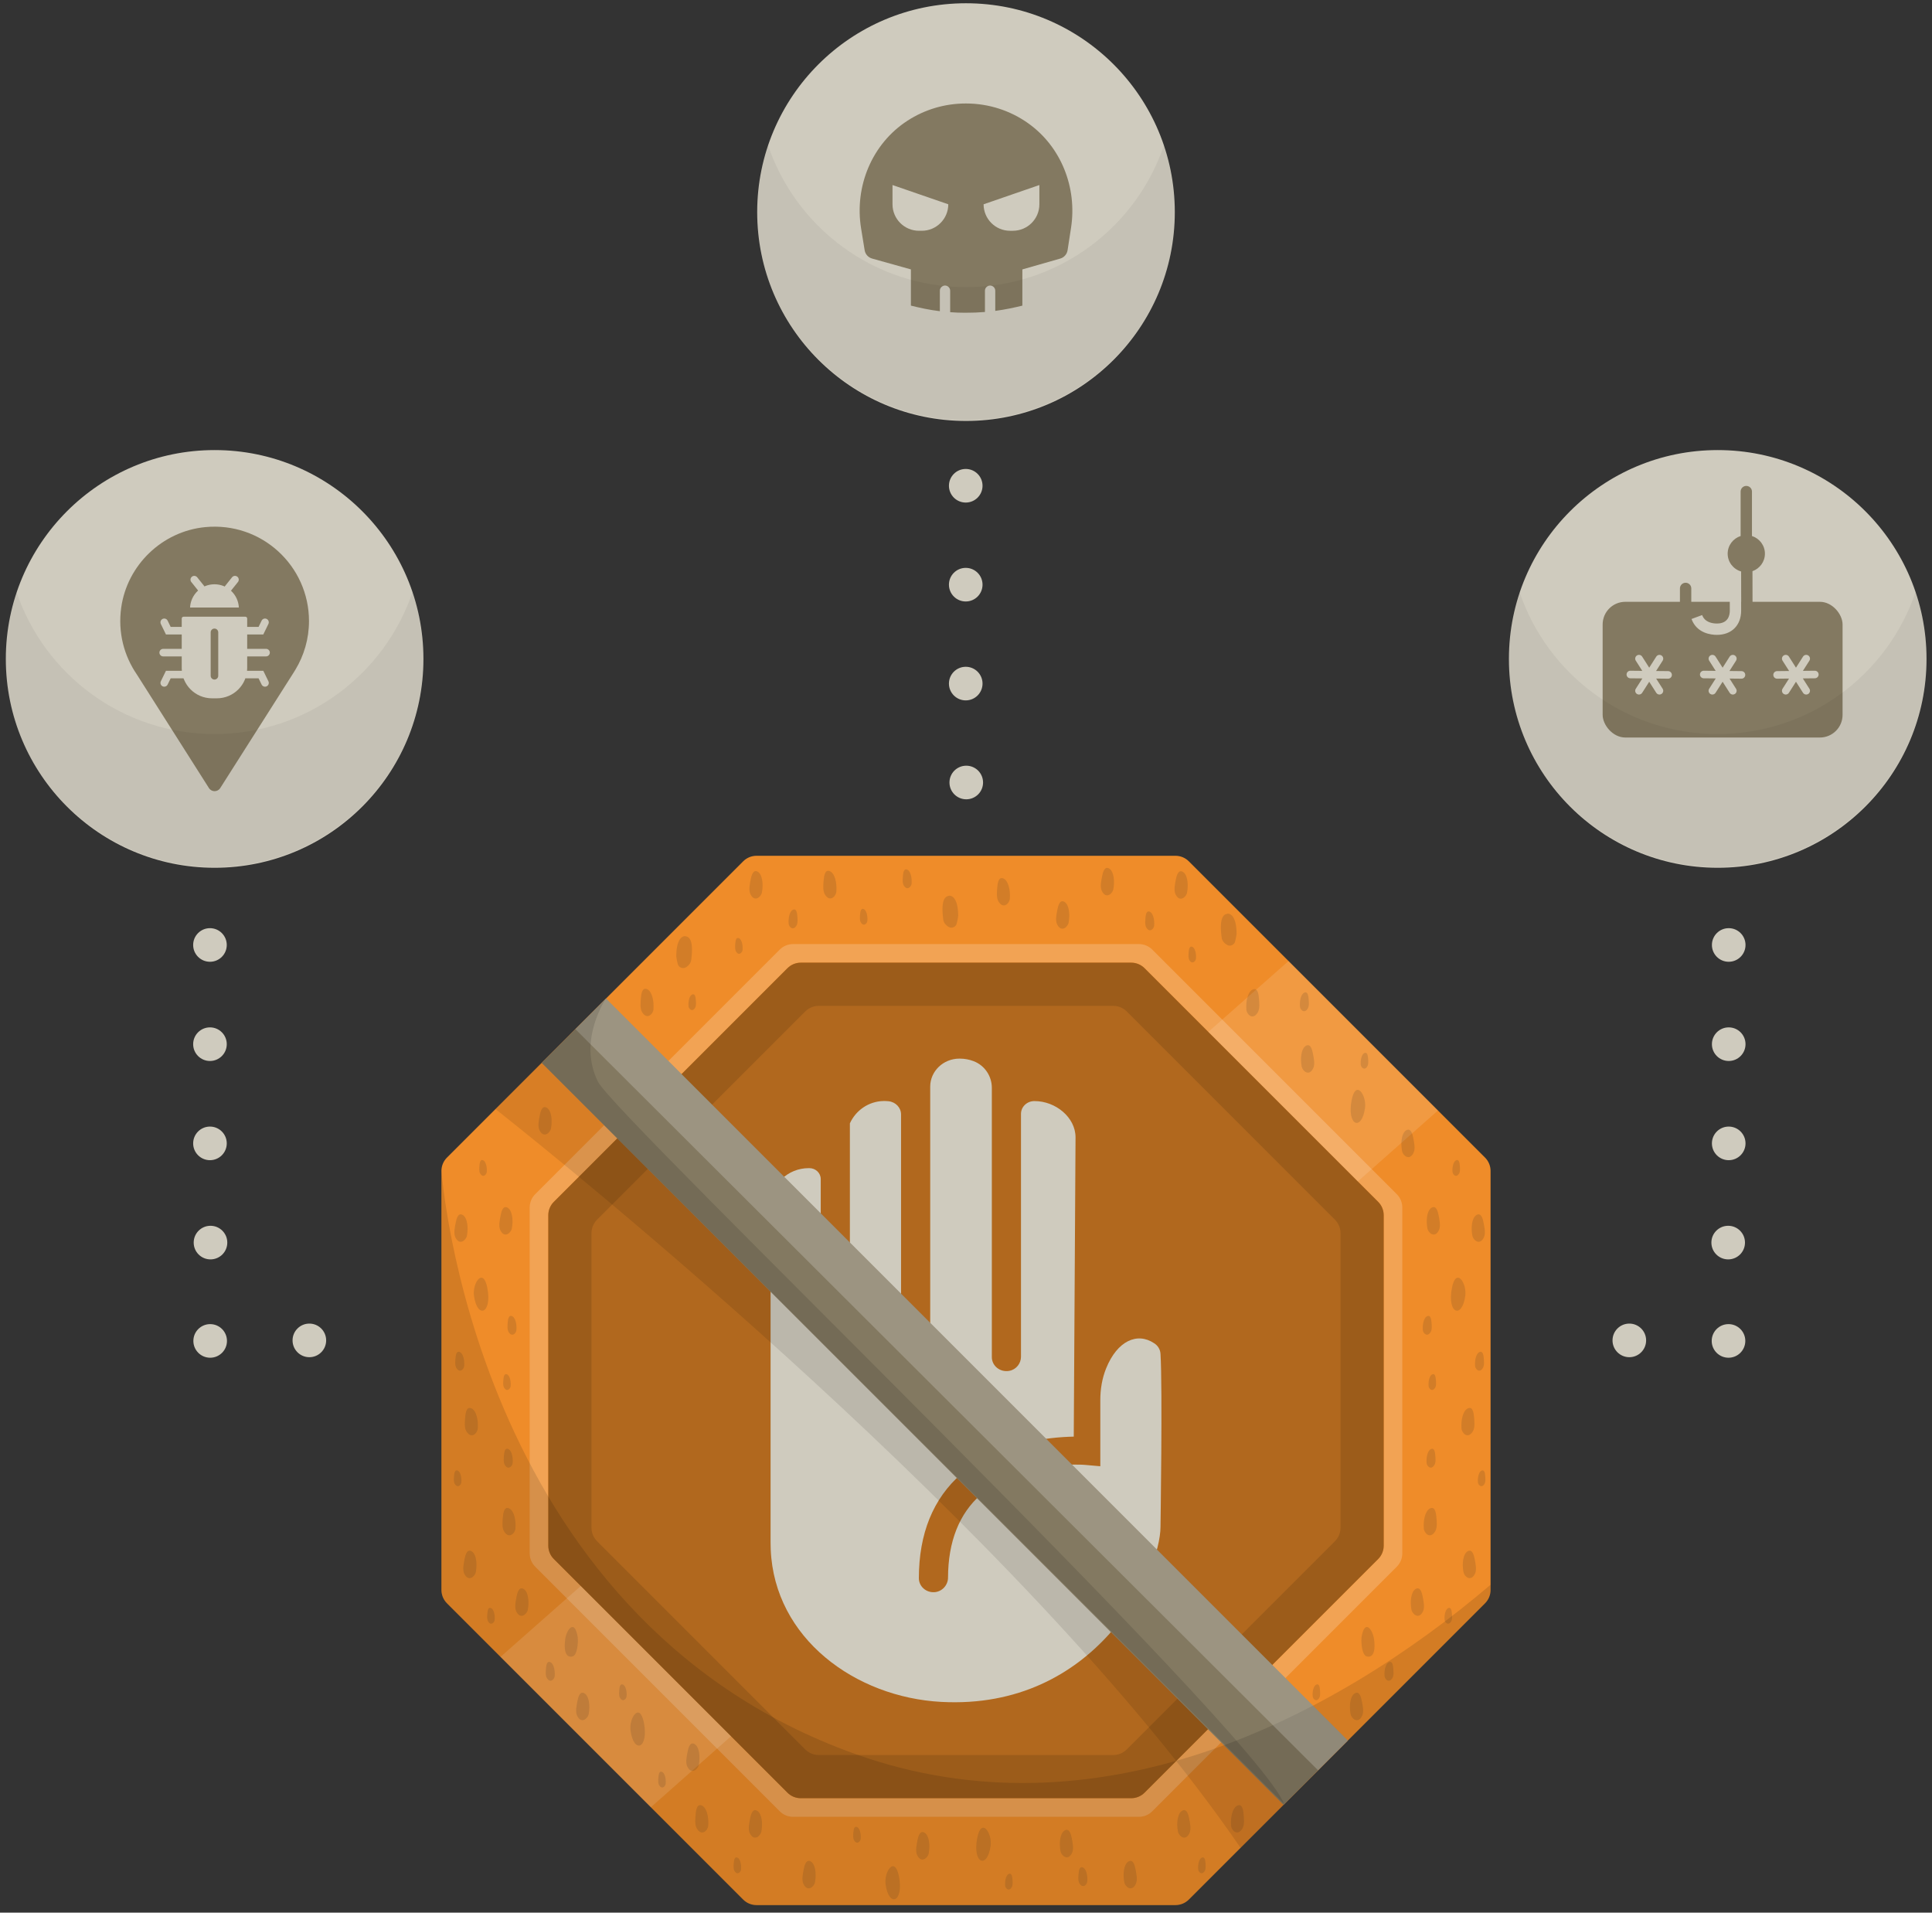
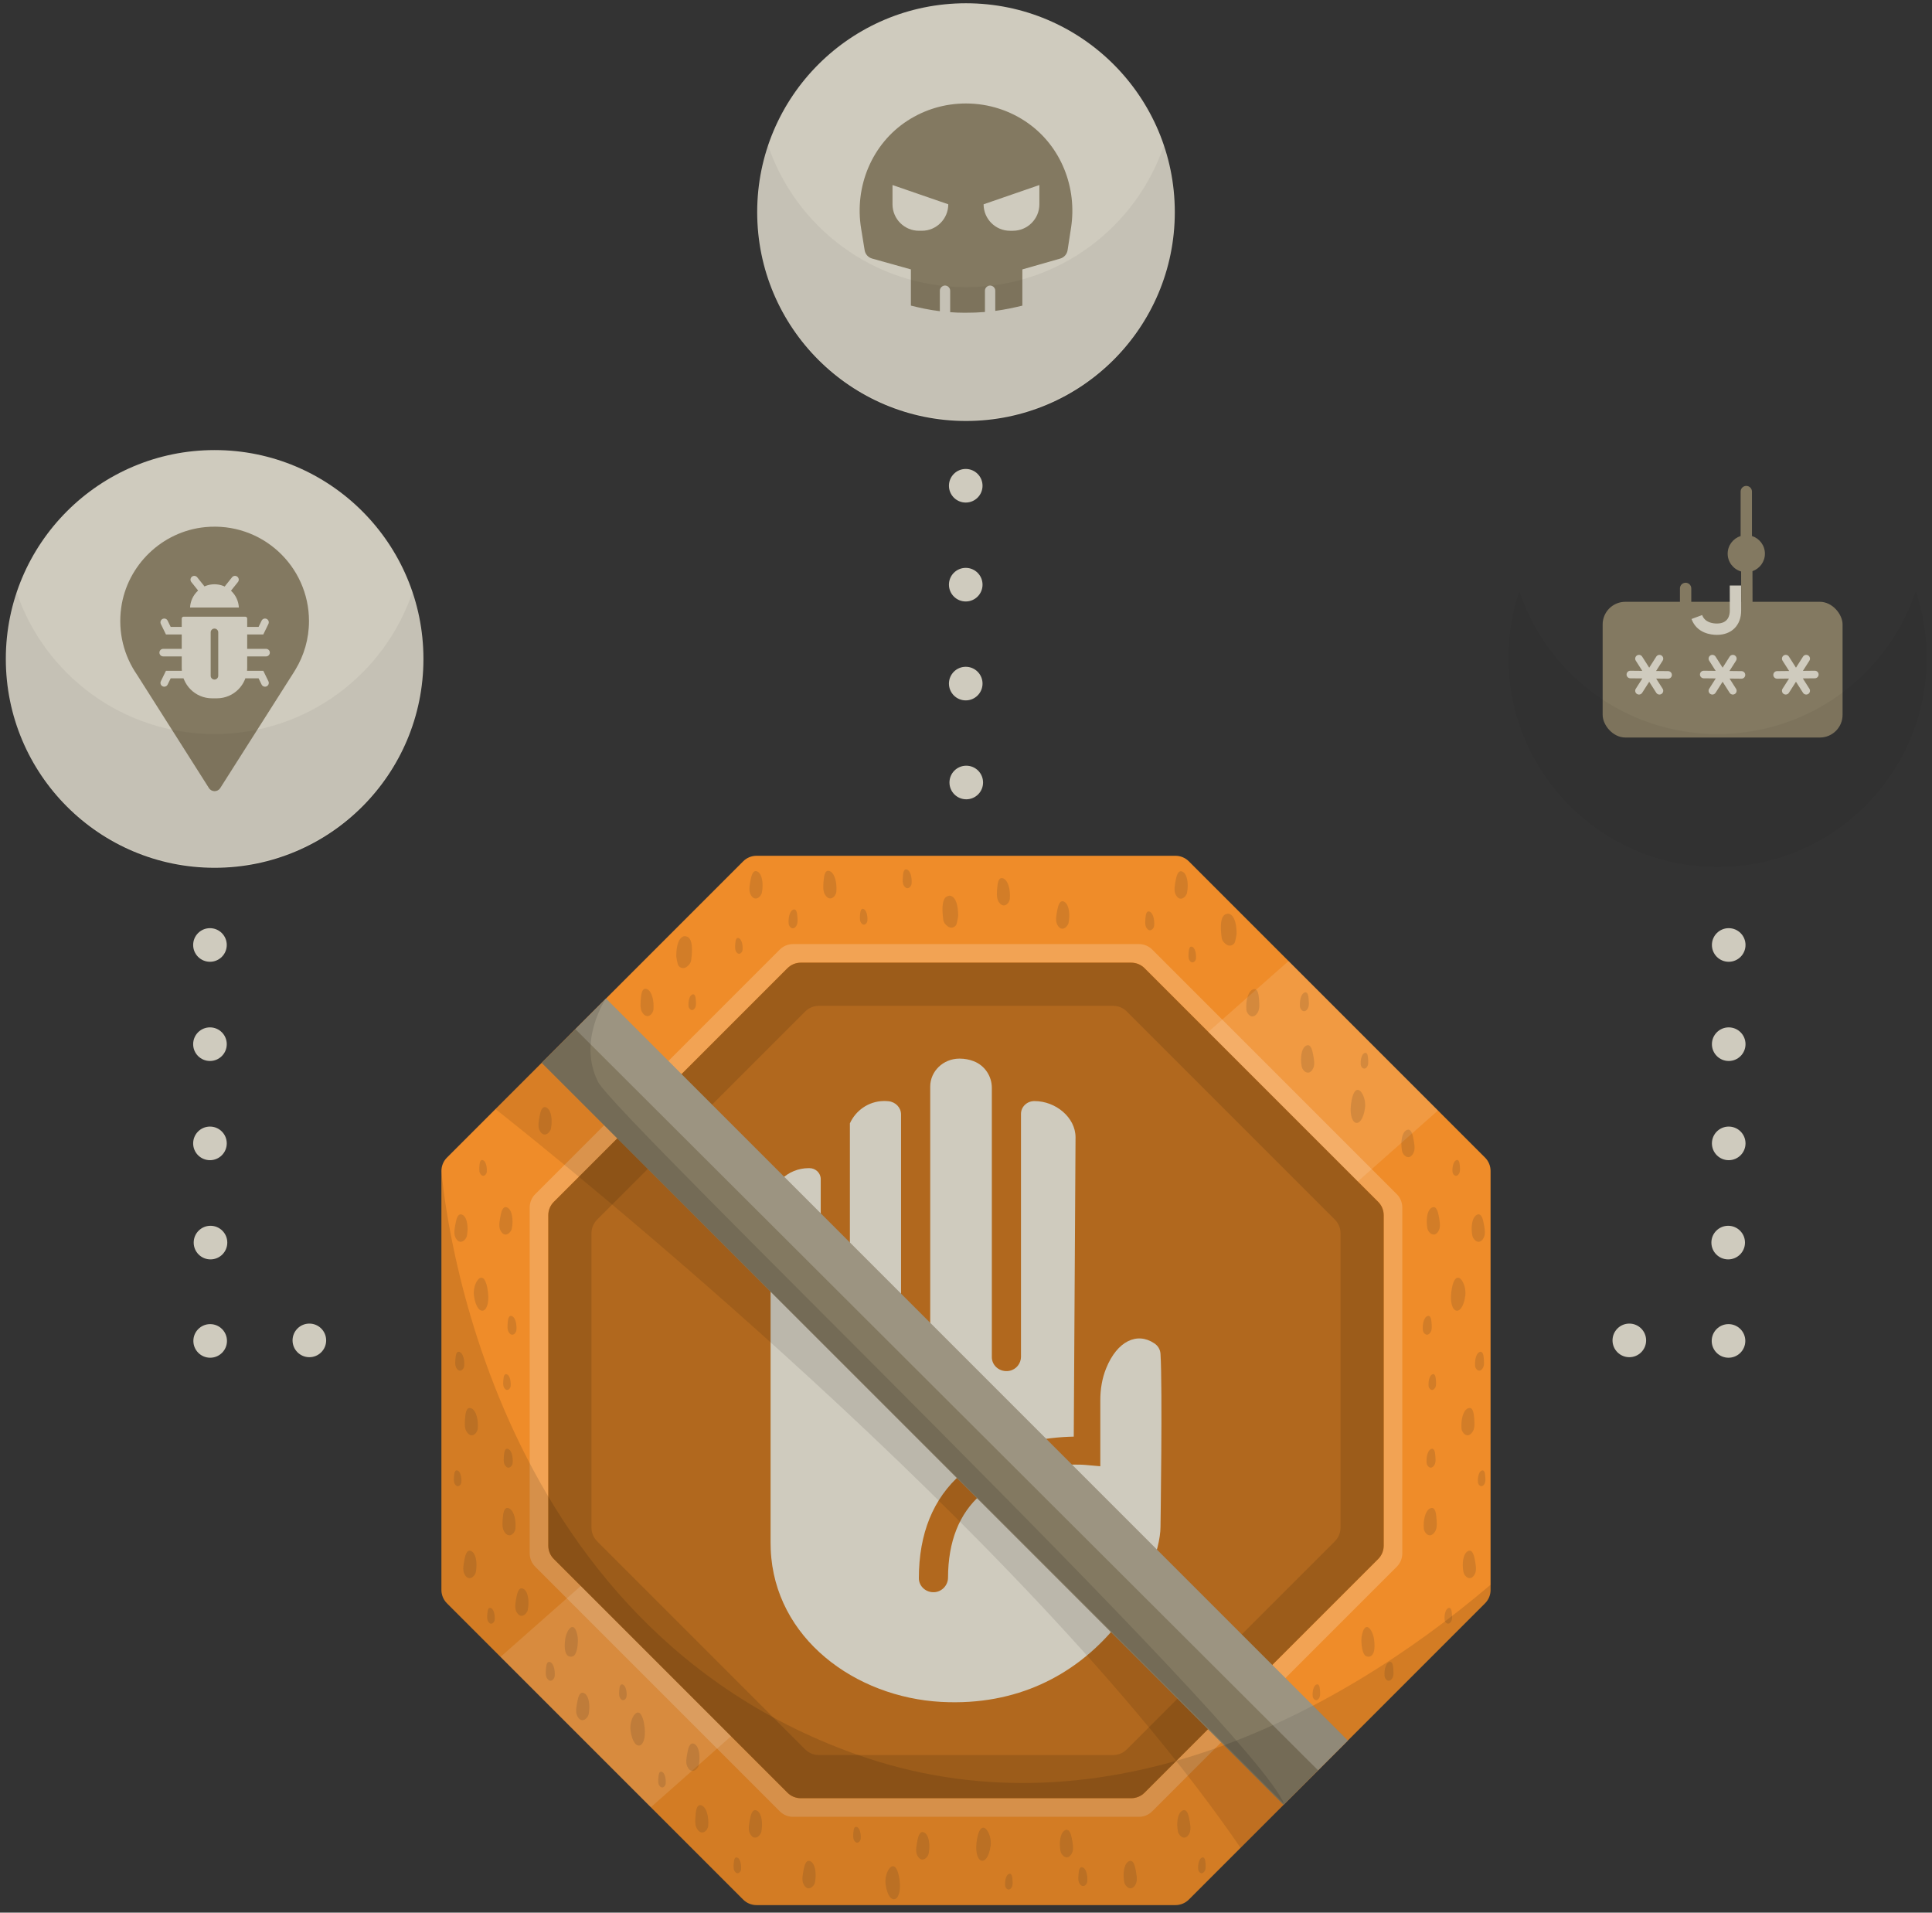
<svg xmlns="http://www.w3.org/2000/svg" viewBox="0 0 511.151 505.947">
  <rect x="0" y="0" width="511.151" height="505.947" fill="#333333" stroke="none" />
  <g id="a">
    <path d="M310.992,226.376h-110.833c-1.326,0-2.598,.527-3.536,1.464l-78.371,78.371c-.938,.938-1.464,2.209-1.464,3.536v110.833c0,1.326,.527,2.598,1.464,3.536l78.371,78.371c.938,.938,2.209,1.464,3.536,1.464h110.833c1.326,0,2.598-.527,3.536-1.464l78.371-78.371c.938-.938,1.464-2.209,1.464-3.536v-110.833c0-1.326-.527-2.598-1.464-3.536l-78.371-78.371c-.938-.938-2.209-1.464-3.536-1.464Z" style="fill:#ef8c29;" />
    <path d="M369.541,315.88l-64.682-64.682c-.941-.941-2.217-1.469-3.547-1.469h-91.473c-1.33,0-2.606,.528-3.547,1.469l-64.682,64.682c-.941,.941-1.469,2.217-1.469,3.547v91.473c0,1.33,.528,2.606,1.469,3.547l64.682,64.682c.941,.941,2.217,1.469,3.547,1.469h91.473c1.33,0,2.606-.529,3.547-1.469l64.682-64.682c.941-.941,1.469-2.217,1.469-3.547v-91.473c0-1.33-.529-2.606-1.469-3.547Zm-3.452,92.989c0,1.326-.527,2.598-1.464,3.536l-61.808,61.808c-.938,.938-2.209,1.464-3.536,1.464h-87.41c-1.326,0-2.598-.527-3.536-1.464l-61.808-61.808c-.938-.938-1.464-2.209-1.464-3.536v-87.41c0-1.326,.527-2.598,1.464-3.536l61.808-61.808c.938-.938,2.209-1.464,3.536-1.464h87.41c1.326,0,2.598,.527,3.536,1.464l61.808,61.808c.938,.938,1.464,2.209,1.464,3.536v87.41Z" style="fill:#fff; opacity:.2;" />
    <path d="M299.28,254.65h-87.41c-1.326,0-2.598,.527-3.536,1.464l-61.808,61.808c-.938,.938-1.464,2.209-1.464,3.536v87.41c0,1.326,.527,2.598,1.464,3.536l61.808,61.808c.938,.938,2.209,1.464,3.536,1.464h87.41c1.326,0,2.598-.527,3.536-1.464l61.808-61.808c.938-.938,1.464-2.209,1.464-3.536v-87.41c0-1.326-.527-2.598-1.464-3.536l-61.808-61.808c-.938-.938-2.209-1.464-3.536-1.464Z" style="fill:#b1681e;" />
    <path d="M364.624,317.923l-61.808-61.808c-.938-.938-2.209-1.464-3.536-1.464h-87.41c-1.326,0-2.598,.527-3.536,1.464l-61.808,61.808c-.938,.938-1.464,2.209-1.464,3.536v87.41c0,1.326,.527,2.598,1.464,3.536l61.808,61.808c.938,.938,2.209,1.464,3.536,1.464h87.41c1.326,0,2.598-.527,3.536-1.464l61.808-61.808c.938-.938,1.464-2.209,1.464-3.536v-87.41c0-1.326-.527-2.598-1.464-3.536Zm-9.961,86.213c0,1.326-.527,2.598-1.464,3.536l-55.115,55.115c-.938,.938-2.209,1.464-3.536,1.464h-77.945c-1.326,0-2.598-.527-3.536-1.464l-55.115-55.115c-.938-.938-1.464-2.209-1.464-3.536v-77.945c0-1.326,.527-2.598,1.464-3.536l55.115-55.115c.938-.938,2.209-1.464,3.536-1.464h77.945c1.326,0,2.598,.527,3.536,1.464l55.115,55.115c.938,.938,1.464,2.209,1.464,3.536v77.945Z" style="opacity:.12;" />
    <path d="M307.033,358.103c-.07-1.136-.695-2.166-1.69-2.787-4.481-2.989-9.753-.62-12.685,6.631-1.085,2.682-1.549,5.557-1.549,8.434v17.481l-4.211-.372c-.164-.012-16.916-1.317-27.404,7.884-5.726,5.026-8.645,12.415-8.675,21.966-.006,1.97-1.575,3.725-3.628,3.838-2.233,.124-4.086-1.576-4.086-3.69,0-11.807,3.777-21.095,11.226-27.606,9.533-8.333,23.163-9.734,29.754-9.856l.471-79.161c0-5.3-5.295-9.597-10.824-9.597h-.045l-.038,0c-1.949,.004-3.526,1.519-3.526,3.386l0,64.248c0,1.764-1.248,3.367-3.052,3.716-2.481,.481-4.661-1.325-4.661-3.618l0-71.244c0-3.052-1.846-5.901-4.8-7.04-1.145-.442-2.395-.685-3.706-.685h-0l-.095,0c-4.261,.019-7.704,3.335-7.704,7.419l0,71.452c0,1.764-1.248,3.367-3.052,3.716-2.481,.481-4.661-1.325-4.661-3.618l0-64.19c0-1.8-1.42-3.297-3.286-3.501-.435-.047-.878-.068-1.328-.06-4.025,.075-7.392,2.534-8.923,5.91l0,52.707c0,1.764-1.248,3.367-3.052,3.716-2.481,.481-4.661-1.325-4.661-3.618v-38.07c0-1.593-1.346-2.886-3.009-2.888l-.032-0h-.127c-5.549,0-10.047,4.311-10.047,9.63v23.113h-.056v66.248c0,.641,.014,1.279,.04,1.914,.994,23.493,22.378,39.07,45.129,40.291,40.881,2.194,57.992-34.322,57.992-46.324,0,0,.56-36.712,.001-45.775Z" style="fill:#cfcbbe;" />
    <path d="M131.087,293.377c17.563,13.885,140.006,112.089,197.133,195.417l18.816-18.816-196.275-196.275-19.674,19.674Z" style="opacity:.1;" />
    <rect x="237.928" y="231.995" width="24.056" height="277.575" transform="translate(-188.973 285.345) rotate(-45)" style="fill:#837961;" />
    <path d="M200.159,503.951h110.833c1.326,0,2.598-.527,3.536-1.464l78.371-78.371c.938-.938,1.464-2.209,1.464-3.536v-1.37c-41.93,35.655-104.289,67.634-168.247,44.715-101.723-36.451-109.328-155.505-109.328-154.179v110.833c0,1.326,.527,2.598,1.464,3.536l78.371,78.371c.938,.938,2.209,1.464,3.536,1.464Z" style="opacity:.12;" />
    <polygon points="152.225 272.238 348.718 468.296 356.599 460.415 160.324 264.14 152.225 272.238" style="fill:#fff; opacity:.2;" />
    <g style="opacity:.12;">
      <g>
        <polygon points="359.23 312.529 380.443 293.755 340.91 254.223 319.673 272.972 359.23 312.529" style="fill:#fff;" />
        <polygon points="153.661 419.538 132.424 438.287 172.197 478.06 193.409 459.287 153.661 419.538" style="fill:#fff;" />
      </g>
    </g>
    <path d="M160.324,264.14l-17.01,17.01,196.409,196.033c-7.548-19.603-176.836-181.67-181.517-191.032-5.472-10.944,2.118-22.012,2.118-22.012Z" style="opacity:.12;" />
  </g>
  <g id="b">
    <path d="M234.306,498.484c.884,6.235,4.849,4.673,3.533-2.106-1.095-5.639-4.009-1.252-3.533,2.106Z" style="fill:#332a24; opacity:.15;" />
    <path d="M166.828,457.83c.884,6.235,4.849,4.673,3.533-2.106-1.095-5.639-4.009-1.252-3.533,2.106Z" style="fill:#332a24; opacity:.15;" />
    <path d="M125.402,342.797c.884,6.235,4.849,4.673,3.533-2.106-1.095-5.639-4.009-1.252-3.533,2.106Z" style="fill:#332a24; opacity:.15;" />
    <path d="M169.58,263.807c-.098,1.205-.323,2.91,.305,3.942,1.322,2.17,2.907,.453,3.002-.727,.195-2.436-.466-4.548-1.383-5.189-.807-.564-1.725-.478-1.924,1.974Z" style="fill:#332a24; opacity:.15;" />
    <path d="M174.211,469.958c-.057,.697-.187,1.684,.177,2.281,.765,1.255,1.682,.262,1.737-.421,.113-1.409-.27-2.631-.8-3.002-.467-.326-.998-.277-1.113,1.142Z" style="fill:#332a24; opacity:.15;" />
    <path d="M303.074,242.646c-.067,.831-.223,2.008,.211,2.72,.912,1.497,2.006,.313,2.071-.502,.135-1.681-.322-3.138-.954-3.58-.557-.389-1.19-.33-1.328,1.362Z" style="fill:#332a24; opacity:.15;" />
    <path d="M128.962,426.627c-.057,.697-.187,1.684,.177,2.281,.765,1.255,1.682,.262,1.737-.421,.113-1.409-.27-2.631-.8-3.002-.467-.326-.998-.277-1.113,1.142Z" style="fill:#332a24; opacity:.15;" />
    <path d="M285.376,495.481c-.067,.831-.223,2.008,.211,2.72,.912,1.497,2.006,.313,2.071-.502,.135-1.681-.322-3.138-.954-3.58-.557-.389-1.19-.33-1.328,1.362Z" style="fill:#332a24; opacity:.15;" />
    <path d="M144.473,441.163c-.067,.831-.223,2.008,.211,2.72,.912,1.497,2.006,.313,2.071-.502,.135-1.681-.322-3.138-.954-3.58-.557-.389-1.19-.33-1.328,1.362Z" style="fill:#332a24; opacity:.15;" />
    <path d="M133.353,384.794c-.067,.831-.223,2.008,.211,2.72,.912,1.497,2.006,.313,2.071-.502,.135-1.681-.322-3.138-.954-3.58-.557-.389-1.19-.33-1.328,1.362Z" style="fill:#332a24; opacity:.15;" />
    <path d="M120.526,359.137c-.067,.831-.223,2.008,.211,2.72,.912,1.497,2.006,.313,2.071-.502,.135-1.681-.322-3.138-.954-3.58-.557-.389-1.19-.33-1.328,1.362Z" style="fill:#332a24; opacity:.15;" />
    <path d="M134.349,349.633c-.067,.831-.223,2.008,.211,2.72,.912,1.497,2.006,.313,2.071-.502,.135-1.681-.322-3.138-.954-3.58-.557-.389-1.19-.33-1.328,1.362Z" style="fill:#332a24; opacity:.15;" />
    <path d="M217.936,232.627c-.099,1.217-.327,2.941,.308,3.983,1.336,2.193,2.938,.458,3.034-.735,.197-2.461-.471-4.596-1.398-5.244-.815-.57-1.743-.483-1.945,1.995Z" style="fill:#332a24; opacity:.15;" />
    <path d="M238.904,231.518c-.067,.831-.223,2.008,.211,2.72,.912,1.497,2.006,.313,2.071-.502,.135-1.681-.322-3.138-.954-3.58-.557-.389-1.19-.33-1.328,1.362Z" style="fill:#332a24; opacity:.15;" />
    <path d="M227.569,241.718c-.057,.697-.187,1.684,.177,2.281,.765,1.255,1.682,.262,1.737-.421,.113-1.409-.27-2.631-.8-3.002-.467-.326-.998-.277-1.113,1.142Z" style="fill:#332a24; opacity:.15;" />
    <path d="M225.802,484.55c-.057,.697-.187,1.684,.177,2.281,.765,1.255,1.682,.262,1.737-.421,.113-1.409-.27-2.631-.8-3.002-.467-.326-.998-.277-1.113,1.142Z" style="fill:#332a24; opacity:.15;" />
    <path d="M194.155,492.64c-.057,.697-.187,1.684,.177,2.281,.765,1.255,1.682,.262,1.737-.421,.113-1.409-.27-2.631-.8-3.002-.467-.326-.998-.277-1.113,1.142Z" style="fill:#332a24; opacity:.15;" />
    <path d="M163.863,446.862c-.057,.697-.187,1.684,.177,2.281,.765,1.255,1.682,.262,1.737-.421,.113-1.409-.27-2.631-.8-3.002-.467-.326-.998-.277-1.113,1.142Z" style="fill:#332a24; opacity:.15;" />
    <path d="M120.146,390.255c-.057,.697-.187,1.684,.177,2.281,.765,1.255,1.682,.262,1.737-.421,.113-1.409-.27-2.631-.8-3.002-.467-.326-.998-.277-1.113,1.142Z" style="fill:#332a24; opacity:.15;" />
    <path d="M133.195,364.802c-.057,.697-.187,1.684,.177,2.281,.765,1.255,1.682,.262,1.737-.421,.113-1.409-.27-2.631-.8-3.002-.467-.326-.998-.277-1.113,1.142Z" style="fill:#332a24; opacity:.15;" />
    <path d="M126.868,308.156c-.057,.697-.187,1.684,.177,2.281,.765,1.255,1.682,.262,1.737-.421,.113-1.409-.27-2.631-.8-3.002-.467-.326-.998-.277-1.113,1.142Z" style="fill:#332a24; opacity:.15;" />
    <path d="M314.503,251.708c-.057,.697-.187,1.684,.177,2.281,.765,1.255,1.682,.262,1.737-.421,.113-1.409-.27-2.631-.8-3.002-.467-.326-.998-.277-1.113,1.142Z" style="fill:#332a24; opacity:.15;" />
    <path d="M194.552,249.421c-.057,.697-.187,1.684,.177,2.281,.765,1.255,1.682,.262,1.737-.421,.113-1.409-.27-2.631-.8-3.002-.467-.326-.998-.277-1.113,1.142Z" style="fill:#332a24; opacity:.15;" />
    <path d="M184.065,479.761c-.098,1.205-.323,2.91,.305,3.942,1.322,2.17,2.907,.453,3.002-.727,.195-2.436-.466-4.548-1.383-5.189-.807-.564-1.725-.478-1.924,1.974Z" style="fill:#332a24; opacity:.15;" />
    <path d="M133.064,401.15c-.098,1.205-.323,2.91,.305,3.942,1.322,2.17,2.907,.453,3.002-.727,.195-2.436-.466-4.548-1.383-5.189-.807-.564-1.725-.478-1.924,1.974Z" style="fill:#332a24; opacity:.15;" />
    <path d="M123.094,374.691c-.098,1.205-.323,2.91,.305,3.942,1.322,2.17,2.907,.453,3.002-.727,.195-2.436-.466-4.548-1.383-5.189-.807-.564-1.725-.478-1.924,1.974Z" style="fill:#332a24; opacity:.15;" />
    <path d="M263.865,234.533c-.098,1.205-.323,2.91,.305,3.942,1.322,2.17,2.907,.453,3.002-.727,.195-2.436-.466-4.548-1.383-5.189-.807-.564-1.725-.478-1.924,1.974Z" style="fill:#332a24; opacity:.15;" />
    <path d="M181.932,463.316c-.223,1.188-.624,2.86-.106,3.952,1.089,2.296,2.844,.753,3.061-.411,.447-2.402,.009-4.572-.836-5.304-.744-.645-1.666-.655-2.119,1.763Z" style="fill:#332a24; opacity:.15;" />
    <path d="M212.665,494.372c-.223,1.188-.624,2.86-.106,3.952,1.089,2.296,2.844,.753,3.061-.411,.447-2.402,.009-4.572-.836-5.304-.744-.645-1.666-.655-2.119,1.763Z" style="fill:#332a24; opacity:.15;" />
    <path d="M242.75,486.756c-.223,1.188-.624,2.86-.106,3.952,1.089,2.296,2.844,.753,3.061-.411,.447-2.402,.009-4.572-.836-5.304-.744-.645-1.666-.655-2.119,1.763Z" style="fill:#332a24; opacity:.15;" />
    <path d="M198.476,480.961c-.223,1.188-.624,2.86-.106,3.952,1.089,2.296,2.844,.753,3.061-.411,.447-2.402,.009-4.572-.836-5.304-.744-.645-1.666-.655-2.119,1.763Z" style="fill:#332a24; opacity:.15;" />
    <path d="M152.789,449.895c-.223,1.188-.624,2.86-.106,3.952,1.089,2.296,2.844,.753,3.061-.411,.447-2.402,.009-4.572-.836-5.304-.744-.645-1.666-.655-2.119,1.763Z" style="fill:#332a24; opacity:.15;" />
    <path d="M136.683,422.285c-.223,1.188-.624,2.86-.106,3.952,1.089,2.296,2.844,.753,3.061-.411,.447-2.402,.009-4.572-.836-5.304-.744-.645-1.666-.655-2.119,1.763Z" style="fill:#332a24; opacity:.15;" />
    <path d="M122.933,412.321c-.223,1.188-.624,2.86-.106,3.952,1.089,2.296,2.844,.753,3.061-.411,.447-2.402,.009-4.572-.836-5.304-.744-.645-1.666-.655-2.119,1.763Z" style="fill:#332a24; opacity:.15;" />
    <path d="M120.578,323.351c-.223,1.188-.624,2.86-.106,3.952,1.089,2.296,2.844,.753,3.061-.411,.447-2.402,.009-4.572-.836-5.304-.744-.645-1.666-.655-2.119,1.763Z" style="fill:#332a24; opacity:.15;" />
    <path d="M132.465,321.434c-.223,1.188-.624,2.86-.106,3.952,1.089,2.296,2.844,.753,3.061-.411,.447-2.402,.009-4.572-.836-5.304-.744-.645-1.666-.655-2.119,1.763Z" style="fill:#332a24; opacity:.15;" />
    <path d="M142.819,294.975c-.223,1.188-.624,2.86-.106,3.952,1.089,2.296,2.844,.753,3.061-.411,.447-2.402,.009-4.572-.836-5.304-.744-.645-1.666-.655-2.119,1.763Z" style="fill:#332a24; opacity:.15;" />
-     <path d="M291.603,231.703c-.223,1.188-.624,2.86-.106,3.952,1.089,2.296,2.844,.753,3.061-.411,.447-2.402,.009-4.572-.836-5.304-.744-.645-1.666-.655-2.119,1.763Z" style="fill:#332a24; opacity:.15;" />
    <path d="M311.108,232.593c-.223,1.188-.624,2.86-.106,3.952,1.089,2.296,2.844,.753,3.061-.411,.447-2.402,.009-4.572-.836-5.304-.744-.645-1.666-.655-2.119,1.763Z" style="fill:#332a24; opacity:.15;" />
    <path d="M279.77,240.529c-.223,1.188-.624,2.86-.106,3.952,1.089,2.296,2.844,.753,3.061-.411,.447-2.402,.009-4.572-.836-5.304-.744-.645-1.666-.655-2.119,1.763Z" style="fill:#332a24; opacity:.15;" />
    <path d="M198.629,232.547c-.223,1.188-.624,2.86-.106,3.952,1.089,2.296,2.844,.753,3.061-.411,.447-2.402,.009-4.572-.836-5.304-.744-.645-1.666-.655-2.119,1.763Z" style="fill:#332a24; opacity:.15;" />
    <path d="M181.36,247.651c-.223-.098-2.422-.109-2.438,5.294-.001,.343,.37,2.127,.494,2.354,.356,.655,1.226,.998,1.913,.655,.746-.372,1.427-1.127,1.537-1.932,.877-6.424-1.173-6.224-1.506-6.371Z" style="fill:#332a24; opacity:.15;" />
    <path d="M149.531,433.669c-.72,5.635,2.035,4.556,2.268,4.352,1.233-1.082,1.117-4.521,1.055-4.904-.804-5.023-2.988-2.07-3.323,.552Z" style="fill:#332a24; opacity:.15;" />
    <path d="M262.085,488.296c-.884,6.235-4.849,4.673-3.533-2.106,1.095-5.639,4.009-1.252,3.533,2.106Z" style="fill:#332a24; opacity:.15;" />
    <path d="M387.671,342.797c-.884,6.235-4.849,4.673-3.533-2.106,1.095-5.639,4.009-1.252,3.533,2.106Z" style="fill:#332a24; opacity:.15;" />
    <path d="M361.141,293.117c-.884,6.235-4.849,4.673-3.533-2.106,1.095-5.639,4.009-1.252,3.533,2.106Z" style="fill:#332a24; opacity:.15;" />
    <path d="M333.062,263.891c.098,1.205,.323,2.91-.305,3.942-1.322,2.17-2.907,.453-3.002-.727-.195-2.436,.466-4.548,1.383-5.189,.807-.564,1.725-.478,1.924,1.974Z" style="fill:#332a24; opacity:.15;" />
    <path d="M267.846,496.948c.057,.697,.187,1.684-.177,2.281-.765,1.255-1.682,.262-1.737-.421-.113-1.409,.27-2.631,.8-3.002,.467-.326,.998-.277,1.113,1.142Z" style="fill:#332a24; opacity:.15;" />
    <path d="M384.111,426.627c.057,.697,.187,1.684-.177,2.281-.765,1.255-1.682,.262-1.737-.421-.113-1.409,.27-2.631,.8-3.002,.467-.326,.998-.277,1.113,1.142Z" style="fill:#332a24; opacity:.15;" />
    <path d="M368.6,441.163c.067,.831,.223,2.008-.211,2.72-.912,1.497-2.006,.313-2.071-.502-.135-1.681,.322-3.138,.954-3.58,.557-.389,1.19-.33,1.328,1.362Z" style="fill:#332a24; opacity:.15;" />
    <path d="M379.72,384.794c.067,.831,.223,2.008-.211,2.72-.912,1.497-2.006,.313-2.071-.502-.135-1.681,.322-3.138,.954-3.58,.557-.389,1.19-.33,1.328,1.362Z" style="fill:#332a24; opacity:.15;" />
    <path d="M392.547,359.137c.067,.831,.223,2.008-.211,2.72-.912,1.497-2.006,.313-2.071-.502-.135-1.681,.322-3.138,.954-3.58,.557-.389,1.19-.33,1.328,1.362Z" style="fill:#332a24; opacity:.15;" />
    <path d="M378.724,349.633c.067,.831,.223,2.008-.211,2.72-.912,1.497-2.006,.313-2.071-.502-.135-1.681,.322-3.138,.954-3.58,.557-.389,1.19-.33,1.328,1.362Z" style="fill:#332a24; opacity:.15;" />
    <path d="M346.211,264.058c.067,.831,.223,2.008-.211,2.72-.912,1.497-2.006,.313-2.071-.502-.135-1.681,.322-3.138,.954-3.58,.557-.389,1.19-.33,1.328,1.362Z" style="fill:#332a24; opacity:.15;" />
    <path d="M210.934,242.127c.067,.831,.223,2.008-.211,2.72-.912,1.497-2.006,.313-2.071-.502-.135-1.681,.322-3.138,.954-3.58,.557-.389,1.19-.33,1.328,1.362Z" style="fill:#332a24; opacity:.15;" />
    <path d="M318.918,492.64c.057,.697,.187,1.684-.177,2.281-.765,1.255-1.682,.262-1.737-.421-.113-1.409,.27-2.631,.8-3.002,.467-.326,.998-.277,1.113,1.142Z" style="fill:#332a24; opacity:.15;" />
    <path d="M349.21,446.862c.057,.697,.187,1.684-.177,2.281-.765,1.255-1.682,.262-1.737-.421-.113-1.409,.27-2.631,.8-3.002,.467-.326,.998-.277,1.113,1.142Z" style="fill:#332a24; opacity:.15;" />
    <path d="M392.927,390.255c.057,.697,.187,1.684-.177,2.281-.765,1.255-1.682,.262-1.737-.421-.113-1.409,.27-2.631,.8-3.002,.467-.326,.998-.277,1.113,1.142Z" style="fill:#332a24; opacity:.15;" />
    <path d="M379.878,364.802c.057,.697,.187,1.684-.177,2.281-.765,1.255-1.682,.262-1.737-.421-.113-1.409,.27-2.631,.8-3.002,.467-.326,.998-.277,1.113,1.142Z" style="fill:#332a24; opacity:.15;" />
    <path d="M386.205,308.156c.057,.697,.187,1.684-.177,2.281-.765,1.255-1.682,.262-1.737-.421-.113-1.409,.27-2.631,.8-3.002,.467-.326,.998-.277,1.113,1.142Z" style="fill:#332a24; opacity:.15;" />
    <path d="M361.936,279.799c.057,.697,.187,1.684-.177,2.281-.765,1.255-1.682,.262-1.737-.421-.113-1.409,.27-2.631,.8-3.002,.467-.326,.998-.277,1.113,1.142Z" style="fill:#332a24; opacity:.15;" />
    <path d="M184.076,264.313c.057,.697,.187,1.684-.177,2.281-.765,1.255-1.682,.262-1.737-.421-.113-1.409,.27-2.631,.8-3.002,.467-.326,.998-.277,1.113,1.142Z" style="fill:#332a24; opacity:.15;" />
-     <path d="M329.009,479.761c.098,1.205,.323,2.91-.305,3.942-1.322,2.17-2.907,.453-3.002-.727-.195-2.436,.466-4.548,1.383-5.189,.807-.564,1.725-.478,1.924,1.974Z" style="fill:#332a24; opacity:.15;" />
    <path d="M380.009,401.15c.098,1.205,.323,2.91-.305,3.942-1.322,2.17-2.907,.453-3.002-.727-.195-2.436,.466-4.548,1.383-5.189,.807-.564,1.725-.478,1.924,1.974Z" style="fill:#332a24; opacity:.15;" />
    <path d="M389.98,374.691c.098,1.205,.323,2.91-.305,3.942-1.322,2.17-2.907,.453-3.002-.727-.195-2.436,.466-4.548,1.383-5.189,.807-.564,1.725-.478,1.924,1.974Z" style="fill:#332a24; opacity:.15;" />
    <path d="M283.539,486.165c.223,1.188,.624,2.86,.106,3.952-1.089,2.296-2.844,.753-3.061-.411-.447-2.402-.009-4.572,.836-5.304,.744-.645,1.666-.655,2.119,1.763Z" style="fill:#332a24; opacity:.15;" />
    <path d="M300.408,494.372c.223,1.188,.624,2.86,.106,3.952-1.089,2.296-2.844,.753-3.061-.411-.447-2.402-.009-4.572,.836-5.304,.744-.645,1.666-.655,2.119,1.763Z" style="fill:#332a24; opacity:.15;" />
    <path d="M314.598,480.961c.223,1.188,.624,2.86,.106,3.952-1.089,2.296-2.844,.753-3.061-.411-.447-2.402-.009-4.572,.836-5.304,.744-.645,1.666-.655,2.119,1.763Z" style="fill:#332a24; opacity:.15;" />
-     <path d="M360.284,449.895c.223,1.188,.624,2.86,.106,3.952-1.089,2.296-2.844,.753-3.061-.411-.447-2.402-.009-4.572,.836-5.304,.744-.645,1.666-.655,2.119,1.763Z" style="fill:#332a24; opacity:.15;" />
-     <path d="M376.39,422.285c.223,1.188,.624,2.86,.106,3.952-1.089,2.296-2.844,.753-3.061-.411-.447-2.402-.009-4.572,.836-5.304,.744-.645,1.666-.655,2.119,1.763Z" style="fill:#332a24; opacity:.15;" />
    <path d="M390.14,412.321c.223,1.188,.624,2.86,.106,3.952-1.089,2.296-2.844,.753-3.061-.411-.447-2.402-.009-4.572,.836-5.304,.744-.645,1.666-.655,2.119,1.763Z" style="fill:#332a24; opacity:.15;" />
    <path d="M392.495,323.351c.223,1.188,.624,2.86,.106,3.952-1.089,2.296-2.844,.753-3.061-.411-.447-2.402-.009-4.572,.836-5.304,.744-.645,1.666-.655,2.119,1.763Z" style="fill:#332a24; opacity:.15;" />
    <path d="M380.608,321.434c.223,1.188,.624,2.86,.106,3.952-1.089,2.296-2.844,.753-3.061-.411-.447-2.402-.009-4.572,.836-5.304,.744-.645,1.666-.655,2.119,1.763Z" style="fill:#332a24; opacity:.15;" />
    <path d="M373.896,300.957c.223,1.188,.624,2.86,.106,3.952-1.089,2.296-2.844,.753-3.061-.411-.447-2.402-.009-4.572,.836-5.304,.744-.645,1.666-.655,2.119,1.763Z" style="fill:#332a24; opacity:.15;" />
    <path d="M347.344,278.605c.223,1.188,.624,2.86,.106,3.952-1.089,2.296-2.844,.753-3.061-.411-.447-2.402-.009-4.572,.836-5.304,.744-.645,1.666-.655,2.119,1.763Z" style="fill:#332a24; opacity:.15;" />
    <path d="M323.221,248.078c.11,.805,.791,1.56,1.537,1.932,.687,.343,1.557,0,1.913-.655,.123-.227,.495-2.011,.494-2.354-.016-5.403-2.216-5.392-2.438-5.294-.334,.147-2.384-.053-1.506,6.371Z" style="fill:#332a24; opacity:.15;" />
    <path d="M249.567,243.324c.11,.805,.791,1.56,1.537,1.932,.687,.343,1.557,0,1.913-.655,.123-.227,.495-2.011,.494-2.354-.016-5.403-2.216-5.392-2.438-5.294-.334,.147-2.384-.053-1.506,6.371Z" style="fill:#332a24; opacity:.15;" />
    <path d="M360.219,433.117c-.061,.383-.178,3.822,1.055,4.904,.233,.204,2.988,1.283,2.268-4.352-.335-2.622-2.52-5.575-3.323-.552Z" style="fill:#332a24; opacity:.15;" />
  </g>
  <g id="c">
-     <circle cx="454.458" cy="174.302" r="55.245" style="fill:#cfcbbe;" />
    <rect x="424.012" y="159.193" width="63.48" height="35.902" rx="6" ry="6" style="fill:#837961;" />
    <path d="M466.946,146.461c0-2.195-1.445-4.033-3.427-4.67v-11.756c0-.829-.672-1.5-1.5-1.5s-1.5,.671-1.5,1.5v11.756c-1.983,.637-3.428,2.475-3.428,4.671,0,2.244,1.509,4.116,3.561,4.712l.024,10.805,3-.007-.024-10.881c1.914-.676,3.294-2.483,3.294-4.629Z" style="fill:#837961;" />
    <path d="M445.964,154.153c-.828,0-1.5,.671-1.5,1.5v4.881c0,.829,.672,1.5,1.5,1.5s1.5-.671,1.5-1.5v-4.881c0-.829-.672-1.5-1.5-1.5Z" style="fill:#837961;" />
    <path d="M460.642,154.88l-3,.007,.015,6.631c0,1.277-.444,3.42-3.421,3.42-1.147,0-3.18-.291-3.898-2.237l-2.814,1.038c1.398,3.79,5.16,4.199,6.713,4.199,3.9,0,6.421-2.52,6.421-6.424l-.015-6.635Z" style="fill:#cfcbbe;" />
    <g>
      <path d="M460.756,177.53l-3.193-.033,1.741-2.73c.297-.466,.16-1.084-.306-1.381-.464-.295-1.084-.159-1.38,.306l-1.866,2.927-1.866-2.927c-.297-.466-.916-.602-1.38-.306-.466,.297-.603,.915-.306,1.381l1.716,2.692-3.147-.033h-.011c-.548,0-.994,.441-1,.99-.006,.552,.438,1.004,.989,1.01l3.193,.033-1.741,2.73c-.297,.466-.16,1.084,.306,1.381,.166,.106,.353,.157,.536,.157,.33,0,.653-.164,.844-.462l1.866-2.927,1.866,2.927c.19,.299,.514,.462,.844,.462,.184,0,.37-.051,.536-.157,.466-.297,.603-.915,.306-1.381l-1.716-2.692,3.147,.033h.011c.548,0,.994-.441,1-.99,.006-.552-.438-1.004-.989-1.01Z" style="fill:#cfcbbe;" />
      <path d="M441.34,177.53l-3.193-.033,1.74-2.73c.297-.466,.16-1.084-.306-1.381-.464-.295-1.083-.159-1.38,.306l-1.866,2.927-1.866-2.927c-.297-.466-.917-.602-1.38-.306-.466,.297-.603,.915-.306,1.381l1.716,2.692-3.147-.033h-.011c-.548,0-.994,.441-1,.99-.006,.552,.438,1.004,.989,1.01l3.193,.033-1.74,2.73c-.297,.466-.16,1.084,.306,1.381,.166,.106,.353,.157,.536,.157,.33,0,.653-.164,.844-.462l1.866-2.927,1.866,2.927c.19,.299,.514,.462,.844,.462,.184,0,.37-.051,.536-.157,.466-.297,.603-.915,.306-1.381l-1.716-2.692,3.148,.033h.011c.548,0,.994-.441,1-.99,.006-.552-.438-1.004-.989-1.01Z" style="fill:#cfcbbe;" />
      <path d="M480.155,177.425h-.011l-3.147,.033,1.716-2.692c.297-.466,.16-1.084-.306-1.381-.464-.295-1.084-.159-1.38,.306l-1.866,2.927-1.866-2.927c-.297-.466-.917-.602-1.38-.306-.466,.297-.603,.915-.306,1.381l1.74,2.73-3.193,.033c-.552,.006-.995,.458-.989,1.01,.006,.549,.452,.99,1,.99h.011l3.147-.033-1.716,2.692c-.297,.466-.16,1.084,.306,1.381,.166,.106,.353,.157,.536,.157,.33,0,.653-.164,.844-.462l1.866-2.927,1.866,2.927c.19,.299,.514,.462,.844,.462,.184,0,.37-.051,.536-.157,.466-.297,.603-.915,.306-1.381l-1.74-2.73,3.193-.033c.552-.006,.995-.458,.989-1.01-.006-.549-.452-.99-1-.99Z" style="fill:#cfcbbe;" />
    </g>
    <path d="M454.414,194.17c-24.398,0-45.092-15.804-52.441-37.727-1.853,5.526-2.871,11.435-2.871,17.585,0,30.548,24.764,55.312,55.312,55.312,30.548,0,55.312-24.764,55.312-55.312,0-6.15-1.019-12.058-2.871-17.585-7.349,21.924-28.043,37.727-52.441,37.727Z" style="opacity:.05;" />
  </g>
  <g id="d">
    <g>
      <circle cx="255.575" cy="56.107" r="55.245" style="fill:#cfcbbe;" />
      <path d="M271.987,32.577c-4.64-3.275-10.308-5.204-16.432-5.204-2.839,0-5.586,.409-8.17,1.183-2.584,.773-5.022,1.902-7.242,3.339-9.453,6.096-14.13,17.432-12.319,28.541l.937,5.759c.173,1.046,.937,1.902,1.956,2.193l10.281,2.875v9.581c2.375,.582,4.786,1.128,7.661,1.474v-5.413c0-.755,.61-1.365,1.365-1.365s1.365,.61,1.365,1.365v5.677c1.192,.091,2.475,.146,3.867,.146,1.92,.009,3.694-.064,5.332-.2v-5.623c0-.755,.61-1.365,1.365-1.365,.755,0,1.365,.61,1.365,1.365v5.332c2.675-.355,5.004-.864,7.169-1.392v-9.581l10.017-2.866c1.019-.291,1.783-1.155,1.947-2.211l.919-5.959c1.629-10.618-2.62-21.445-11.382-27.65Zm-23.155,26.412c-1.265,1.274-3.012,2.056-4.949,2.056h-.746c-3.867,0-7.006-3.139-7.006-7.006v-5.095l14.757,5.095c0,1.929-.782,3.685-2.056,4.949Zm26.158-4.949c0,3.867-3.139,7.006-7.015,7.006h-.737c-1.938,0-3.694-.782-4.959-2.056-1.265-1.265-2.047-3.021-2.047-4.949l14.757-5.095v5.095Z" style="fill:#837961;" />
      <path d="M255.575,75.959c-24.398,0-45.092-15.804-52.441-37.727-1.853,5.526-2.871,11.435-2.871,17.585,0,30.548,24.764,55.312,55.312,55.312,30.548,0,55.312-24.764,55.312-55.312,0-6.15-1.019-12.058-2.871-17.585-7.349,21.924-28.043,37.727-52.441,37.727Z" style="opacity:.05;" />
    </g>
  </g>
  <g id="e">
    <g>
      <circle cx="56.784" cy="174.302" r="55.245" style="fill:#cfcbbe;" />
      <path d="M54.272,139.439c-11.341,1.103-20.621,10.01-22.204,21.294-.925,6.595,.775,12.802,4.162,17.721l19.05,30.011c.695,1.095,2.293,1.095,2.989,.001l19.151-30.135c.103-.144,.185-.308,.287-.452l.431-.698c2.278-3.756,3.612-8.168,3.612-12.888,0-14.616-12.563-26.305-27.478-24.854Z" style="fill:#837961;" />
      <g>
        <path d="M64.91,163.133h-16.34c-.27,0-.49,.22-.49,.49v13.08c0,4.43,3.59,8.02,8.02,8.02h1.28c4.43,0,8.02-3.59,8.02-8.02v-13.08c0-.27-.22-.49-.49-.49Zm-7.17,15.63c0,.55-.45,1-1,1s-1-.45-1-1v-11.49c0-.55,.45-1,1-1s1,.45,1,1v11.49Z" style="fill:#cfcbbe;" />
        <path d="M63.197,160.712c-.166-3.426-2.988-6.155-6.456-6.155s-6.29,2.729-6.456,6.155h12.911Z" style="fill:#cfcbbe;" />
        <g>
          <path d="M43.908,167.835h4.199c.552,0,1-.448,1-1s-.448-1-1-1h-2.949l-.804-1.651c-.242-.497-.84-.703-1.337-.461-.497,.242-.703,.84-.461,1.337l1.352,2.775Z" style="fill:#cfcbbe;" />
          <path d="M49.548,177.438h-5.64l-1.352,2.774c-.242,.497-.036,1.095,.461,1.337,.141,.069,.29,.101,.437,.101,.371,0,.727-.207,.9-.562l.804-1.65h4.39c.552,0,1-.448,1-1s-.448-1-1-1Z" style="fill:#cfcbbe;" />
          <path d="M43.176,173.637h4.817c.552,0,1-.448,1-1s-.448-1-1-1h-4.817c-.552,0-1,.448-1,1s.448,1,1,1Z" style="fill:#cfcbbe;" />
          <path d="M65.461,167.835h4.199l1.352-2.775c.242-.497,.036-1.095-.461-1.337-.495-.241-1.094-.036-1.337,.461l-.804,1.651h-2.949c-.552,0-1,.448-1,1s.448,1,1,1Z" style="fill:#cfcbbe;" />
          <path d="M69.661,177.438h-4.518c-.552,0-1,.448-1,1s.448,1,1,1h3.268l.804,1.65c.173,.355,.529,.562,.9,.562,.147,0,.296-.032,.437-.101,.497-.242,.703-.84,.461-1.337l-1.352-2.774Z" style="fill:#cfcbbe;" />
          <path d="M65.357,173.637h5.035c.552,0,1-.448,1-1s-.448-1-1-1h-5.035c-.552,0-1,.448-1,1s.448,1,1,1Z" style="fill:#cfcbbe;" />
          <path d="M52.178,152.711c-.345-.432-.975-.501-1.405-.156-.432,.345-.501,.974-.156,1.405l1.815,2.27c.197,.247,.488,.375,.781,.375,.219,0,.44-.072,.624-.219,.432-.345,.501-.974,.156-1.405l-1.815-2.27Z" style="fill:#cfcbbe;" />
          <path d="M61.39,152.711l-1.815,2.27c-.345,.431-.275,1.061,.156,1.405,.184,.147,.405,.219,.624,.219,.293,0,.584-.128,.781-.375l1.815-2.27c.345-.431,.275-1.061-.156-1.405-.43-.345-1.061-.276-1.405,.156Z" style="fill:#cfcbbe;" />
        </g>
      </g>
      <path d="M56.756,194.17c-24.398,0-45.092-15.804-52.441-37.727-1.853,5.526-2.871,11.435-2.871,17.585,0,30.548,24.764,55.312,55.312,55.312,30.548,0,55.312-24.764,55.312-55.312,0-6.15-1.019-12.058-2.871-17.585-7.349,21.924-28.043,37.727-52.441,37.727Z" style="opacity:.05;" />
    </g>
  </g>
  <g id="f">
    <circle cx="55.69" cy="328.698" r="4.445" style="fill:#cfcbbe;" />
    <circle cx="55.55" cy="302.455" r="4.445" style="fill:#cfcbbe;" />
    <circle cx="55.55" cy="276.213" r="4.445" style="fill:#cfcbbe;" />
    <circle cx="55.55" cy="249.97" r="4.445" style="fill:#cfcbbe;" />
    <circle cx="81.847" cy="354.57" r="4.445" style="fill:#cfcbbe;" />
    <circle cx="55.605" cy="354.71" r="4.445" style="fill:#cfcbbe;" />
    <circle cx="457.229" cy="328.698" r="4.445" style="fill:#cfcbbe;" />
    <circle cx="457.368" cy="302.455" r="4.445" style="fill:#cfcbbe;" />
    <circle cx="457.368" cy="276.213" r="4.445" style="fill:#cfcbbe;" />
    <circle cx="457.368" cy="249.97" r="4.445" style="fill:#cfcbbe;" />
    <circle cx="431.071" cy="354.57" r="4.445" style="fill:#cfcbbe;" />
    <circle cx="457.314" cy="354.71" r="4.445" style="fill:#cfcbbe;" />
    <g>
      <circle cx="255.645" cy="206.993" r="4.445" style="fill:#cfcbbe;" />
      <circle cx="255.506" cy="180.827" r="4.445" style="fill:#cfcbbe;" />
      <circle cx="255.506" cy="154.661" r="4.445" style="fill:#cfcbbe;" />
      <circle cx="255.506" cy="128.495" r="4.445" style="fill:#cfcbbe;" />
    </g>
  </g>
</svg>